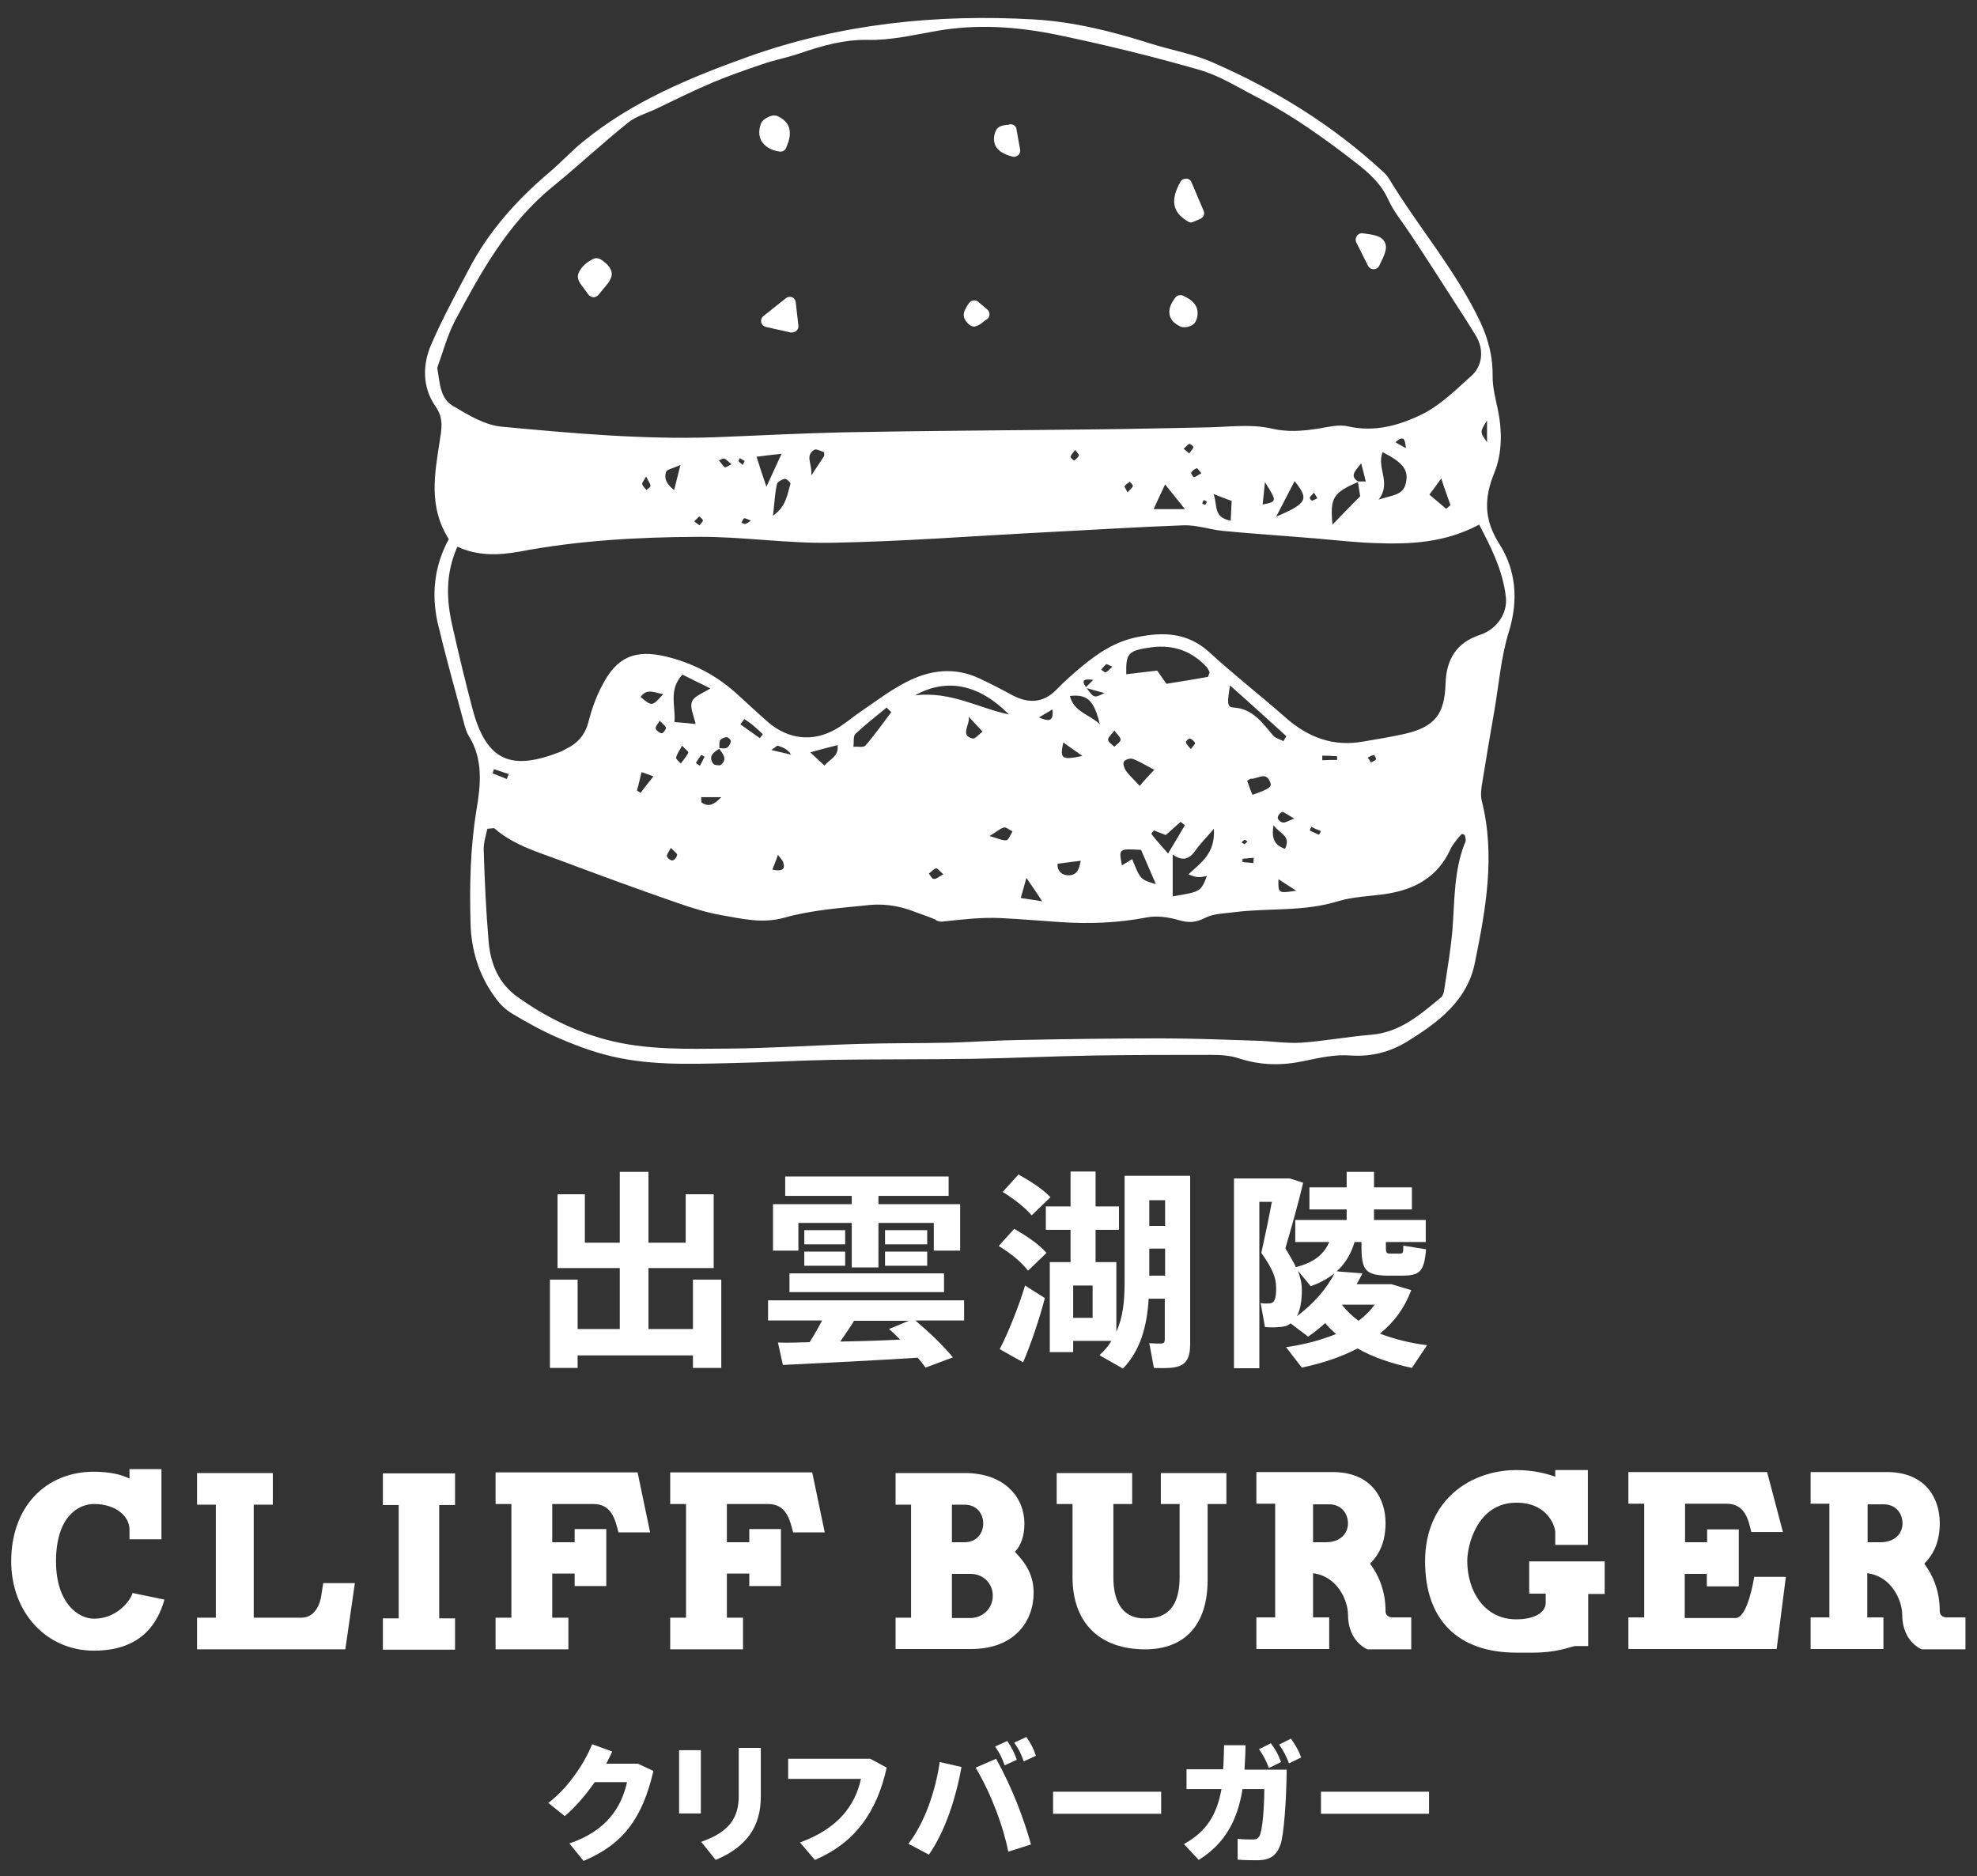
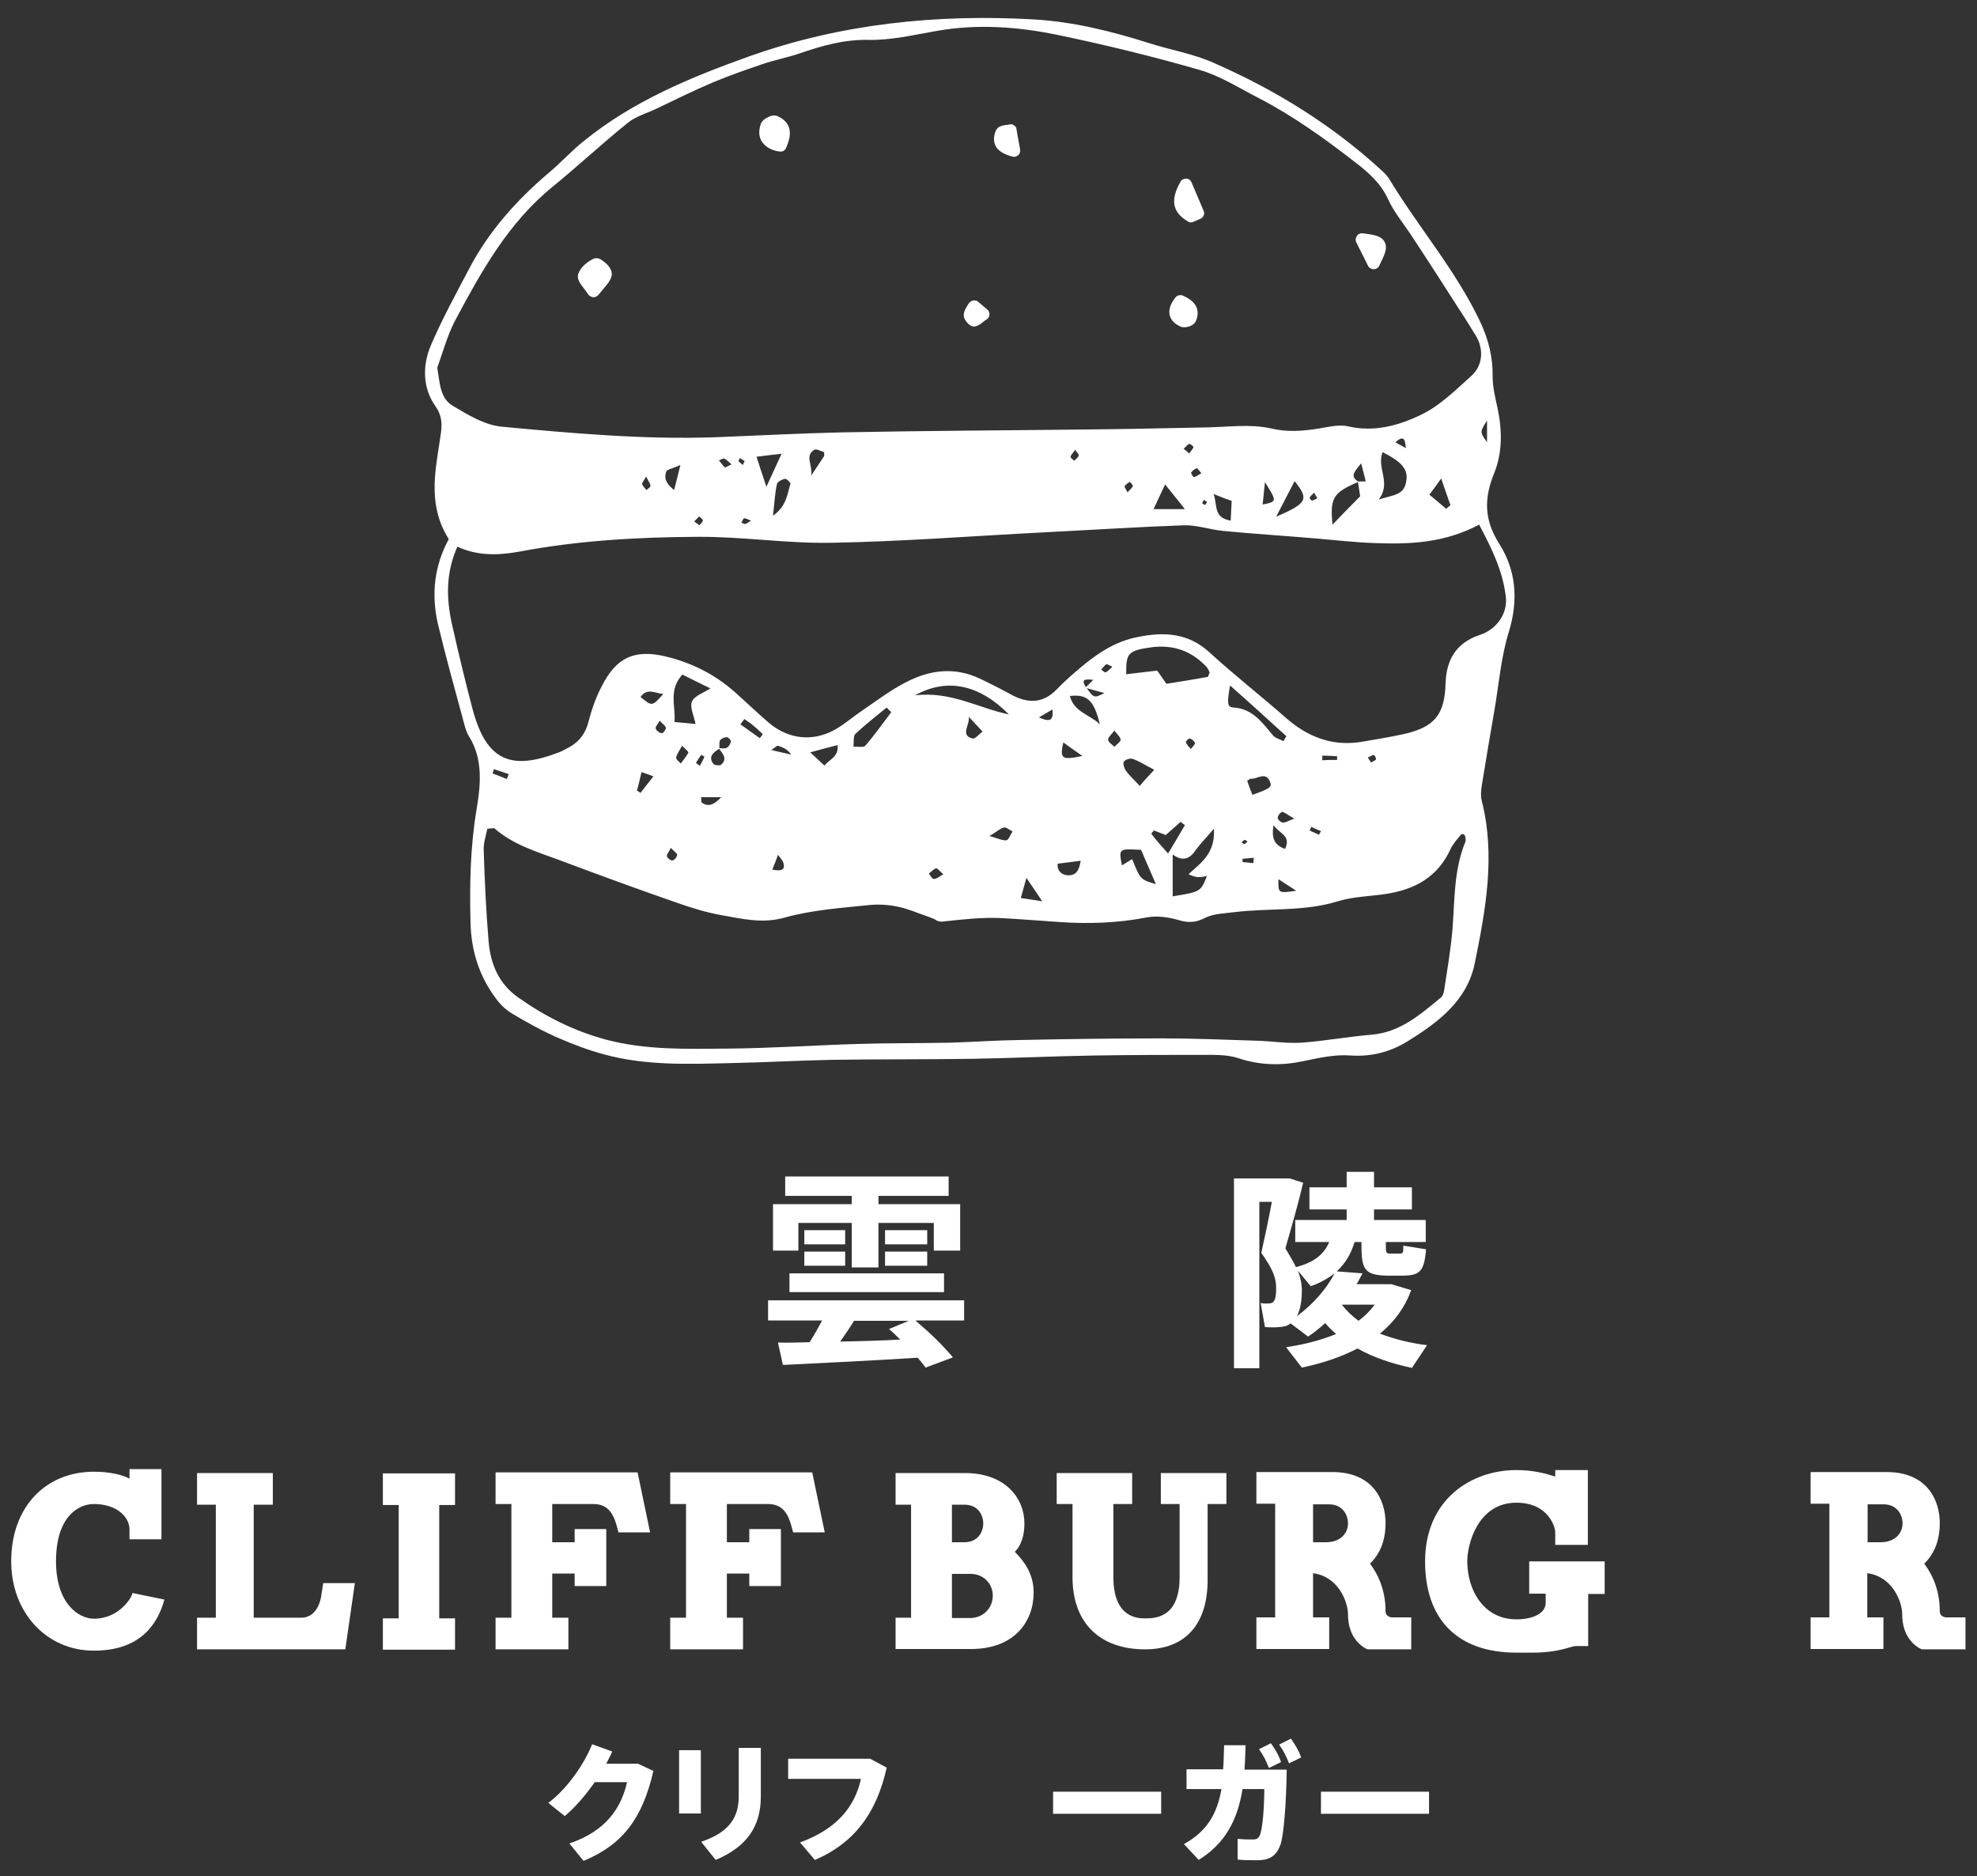
<svg xmlns="http://www.w3.org/2000/svg" version="1.1" id="レイヤー_1" x="0px" y="0px" viewBox="0 0 600 569.4" style="enable-background:new 0 0 600 569.4;" xml:space="preserve">
  <rect x="0" y="0" width="600" height="569.4" fill="#333333" stroke="none" />
  <style type="text/css">
	.st0{fill:#FFFFFF;}
</style>
  <g>
    <g>
      <g>
        <path class="st0" d="M136.2,163.6c-6.2-9.8-4.3-19.7-2.8-29.4c0.6-4,1.4-7.2-1.3-11c-3.9-5.6-3.9-12.4-1.3-18.5     c3.4-7.9,7.5-15.4,11.5-23c6-11.5,14.5-21,24.3-29.3c3.7-3.1,6.9-6.7,10.7-9.7c14.8-12,32.2-19.2,49.8-25.5     c28-10,57.2-13,86.8-11.3c11.9,0.7,23.5,3.6,34.9,7.2c6.5,2.1,13.4,3.2,19.6,6c18.7,8.2,35.9,18.8,51,32.7     c0.8,0.7,1.6,1.5,2.2,2.5c8.9,14.7,20.3,27.8,27.7,43.5c2.5,5.4,3.8,10.7,3.7,16.5c0,3.2,0.8,6.4,1.5,9.6     c1.4,6.6,1.5,13.4-1,19.6c-3.1,7.6-3.2,14.1,1.5,21.5c5.1,8,5.9,17.1,2.9,26.8c-2.4,7.7-3,16-4.4,24c-1.3,7.3-2.5,14.7-3.7,22     c-0.3,1.7-0.5,3.6-0.1,5.2c4.2,16.6,1.2,33-2.1,49.2c-2.3,11.5-11.2,18.1-20.6,23.9c-5.1,3.1-10.7,4.6-17,4.2     c-4.7-0.4-9.7,0.7-14.4,1.7c-6.6,1.4-13,1.3-19.5-0.8c-2.6-0.9-5.6-1.1-8.4-1.1c-11.9,0-23.8,0-35.7,0.2c-12.3,0.2-24.7,0.8-37,1     c-14.1,0.2-28.1,0.1-42.2,0.3c-10.4,0.2-20.7,0.8-31.1,1c-12.8,0.3-25.7,0.8-38.2-2.6c-4.9-1.3-9.6-3.1-14.2-5.1     c-4.8-2.1-9.5-4.7-14-7.4c-1.8-1.1-3.5-2.7-4.8-4.5c-5.1-6.8-7.5-14.6-7.7-22.9c-0.3-11.4-0.1-22.8,1.8-34.3     c1.2-7.1,2.2-15.3-2.3-22.4c-0.8-1.3-1.2-2.9-1.6-4.4c-2.7-10-5.5-20-7.9-30.1C130.9,180.2,131.8,171.7,136.2,163.6z      M329.6,208.5c2.4,3.4,2.4,3.4,5.6,1.8c-2.3-0.6-4.1-1.1-5.8-1.6c0.8-0.8,1.6-1.6,2.4-2.4C329.8,206.1,327.7,205.9,329.6,208.5z      M218.3,227.2c-1.7,1.1-3.5,2.3-1.8,4.6c0.3,0.4,1.9,0.6,2.3,0.3c2.2-1.9,0.4-3.5-0.7-5.1c0.9,0,1.8,0.3,2.5-0.1     c0.6-0.3,1.1-1.2,1.2-1.9c0.1-0.4-0.8-1.3-1.2-1.3c-0.7,0-1.7,0.4-2.1,1C218.2,225.4,218.4,226.4,218.3,227.2z M412.3,146.2     c-7.7,3.3-8.7,4.8-7.9,13c2.8-2.9,5.4-5.6,8.4-8.6c-0.2-1.1-0.4-2.8-0.7-4.5c0.8,0,1.6,0,2.4,0c-0.4-1.6-0.8-3.3-1.4-5.5     C411.2,143,409.5,144.5,412.3,146.2z M132.7,111.6c0.8,4.6,0.8,9.3,4.8,11.6c4.7,2.8,9.8,5.9,15,6.3c21.3,2,42.7,3.9,64.1,3.2     c13-0.5,26-1.2,39-1.5c25.5-0.5,51.1-0.6,76.6-0.9c11.3-0.1,22.5-0.4,33.8-0.6c6.6-0.1,13.4-1.1,19.7,0.3c5,1.2,9.5,0.8,14.2,0.1     c3.1-0.5,6.4-1.4,9.3-0.7c8,1.8,15.4-0.3,22.2-3.6c5.6-2.7,10.3-7.4,15-11.6c3.7-3.2,4-8.4,1.4-12.5c-1.5-2.4-3-4.9-4.6-7.3     c-5-7.8-10-15.6-15.1-23.3c-2.3-3.5-5.1-6.8-6.8-10.6c-2.2-4.8-5.8-8-9.8-11.1c-9.4-7.3-19-14.2-29.6-19.7     c-5.9-3-11.6-6.7-17.9-8.5c-14.2-4.1-28.6-7.6-43-10.6c-12.1-2.5-24.4-3.4-36.8-1.2c-6.9,1.2-14,2.9-20.9,2.7     c-7.3-0.1-13.9,1.8-20.6,4.1c-3.8,1.3-7.7,2-11.4,3.3c-5,1.7-9.9,3.4-14.7,5.4c-5.9,2.5-11.6,5.3-17.4,8.1     c-2.9,1.4-6.3,2.3-8.7,4.3c-7.7,6.2-15,13-22.7,19.3c-13.6,11-21.8,25.9-29.8,40.9C135.7,102,134.4,106.9,132.7,111.6z      M138.8,165.9c-3.7,8.4-3.3,16.2-1.5,24.1c1.9,8.4,3.9,16.8,6.1,25.1c4.3,16.3,12.1,18.7,26.5,13.1c0.6-0.2,1.2-0.6,1.8-0.9     c3.6-1.7,5.9-4.3,6.9-8.3c1-3.8,2.3-7.6,4.2-11.1c4.4-8.5,9.9-10.9,19.2-8.7c7.9,1.9,14.9,5.4,21,10.8c3.5,3.1,6.8,6.3,10.3,9.3     c6,5.1,13.5,5.9,20.3,2c2.8-1.6,5.4-3.9,8.1-5.7c4.4-3,8.6-6.2,13.3-8.6c7.1-3.7,14.7-4.7,22.3-1.1c3.4,1.6,6.7,3.3,10,5.1     c4.8,2.5,9.3,2.4,13.3-1.7c2.3-2.4,4.8-4.6,7.3-6.7c5.1-4.3,10.6-8,17.4-9.3c7.9-1.6,15.2-1.3,21.7,4.6     c7.5,6.9,15.5,13.1,23.1,19.8c6.9,6.1,14.6,9,23.8,7.3c4.1-0.7,8.3-1.4,12.4-2.3c9-2.1,12.1-5.8,12.4-15.1     c0.2-7.4,3.2-12.6,10.6-15c5-1.7,8.3-6.5,7.7-11.5c-0.9-7.9-4.4-14.9-8.1-21.9c-10.5,5.6-21.1,6-31.7,5.6     c-5.9-0.2-11.9-0.9-17.8-1.4c-9.5-0.8-18.9-1.4-28.3-2.3c-3.9-0.4-7.9-1.8-11.8-1.7c-13.9,0.5-27.8,1.4-41.7,2.1     c-21.6,1.1-43.2,2.8-64.9,3.2c-13.7,0.3-27.3-1.9-41-1.8c-18.1,0.1-36.2,1.1-54.1,4.5C151.3,168.5,145.2,168.8,138.8,165.9z      M444.6,253.6c0,0-0.1-0.2-0.1-0.2c-0.2-0.2-0.4-0.3-0.8-0.3c-0.3,0-1.6,1.8-1.9,2.1c-0.6,0.8-1.2,1.6-1.6,2.5     c-3.9,8.5-10.9,12.3-19.8,13.6c-4.8,0.7-9.8,0.8-14.4,2.2c-10.3,3.2-21,2-31.4,3.3c-3,0.4-6.2,0.4-8.8,1.7     c-2.9,1.5-5.1,1.6-8.1,0.7c-3.1-0.9-6.6-1.4-9.7-0.8c-8.8,1.7-17.5,2-26.4,1.4c-5.9-0.4-11.9-0.9-17.8-1.2     c-5.7-0.3-11.6,0.4-17.3,1c-0.5,0.1-1,0.1-1.4,0c-0.4-0.1-0.8-0.2-1.1-0.4c0-0.3-4.5-1.8-5-2c-1.5-0.6-3-1.1-4.6-1.6     c-3.3-0.9-6.7-1.3-10.2-1c-8.7,0.9-17.6,1.5-25.9,3.8c-6.9,2-13,0.4-19.4-0.7c-4.5-0.8-9-2.2-13.3-3.7     c-12.1-4.2-24.1-8.6-36.1-13.1c-6.8-2.5-13.8-4.6-19.4-9.5c-0.2-0.2-0.8,0-2.2,0.1c-0.4,2-1.2,4.3-1.1,6.5     c0.3,9.3,0.7,18.5,1.5,27.8c0.6,6.8,3.1,12.8,9,16.9c8.2,5.8,17,10.2,26.7,12.8c12.1,3.2,24.5,2.8,36.9,2.7c13-0.1,26-1,39.1-1.4     c9.5-0.3,19-0.2,28.5-0.4c6.8-0.2,13.7-0.7,20.5-0.8c14.6-0.3,29.1-0.5,43.7-0.5c9.5,0,19,0.4,28.5,0.7c4.6,0.1,9.2,0.9,13.8,0.6     c7-0.5,14-1.8,21.1-2.4c8.8-0.7,14.9-6.1,21.2-11.3c0.6-0.5,0.9-1.5,1-2.3c0.9-6.1,2-12.2,2.5-18.3c0.7-8.8,0.4-17.7,3.7-26.1     C444.9,255.4,444.9,254.5,444.6,253.6z M366.6,205.4c0.3-0.9,0.5-1.1,0.5-1.3c-0.2-0.6-0.5-1.2-0.9-1.7c-4.5-4.8-9.9-6.8-16.6-6     c-7.3,1-7.9,1.8-7.8,8.2c3.1-0.4,6.3-0.7,9.4-1.1c0.9,1.3,1.9,2.7,2.8,4C358.5,206.8,362.7,206.1,366.6,205.4z M355.9,259.3     c0,4.8,0,8.7,0,12.7c8.5-1.4,8.5-1.4,10.4-6.2c-2.5,0.6-3.3,0.5-5.6-0.5c3.6-3.4,8.2-6.2,7.7-13.8c-2.4,2.8-4,4.4-5.4,6.3     C361.3,260.4,359.2,261.7,355.9,259.3z M306.2,216.8c-9-9.1-18.8-11.2-28.5-5.8C288.6,209.7,297,214.9,306.2,216.8z M207.1,204.7     c-4.3,4.7-2,9.5-2.4,14.4c2.5,0.2,4.5,0.4,6.4,0.6c-0.5-2.5-1.8-5-1.1-6.8c0.7-1.7,3.4-2.6,5.6-4     C212.7,207.5,209.9,206.1,207.1,204.7z M419.6,137.2c-1.9,4.9,2.8,9.3-1.2,14.4c4.3-1.4,7.6-1.3,8.3-5.2     C427.5,142.7,425.9,140.4,419.6,137.2z M373.3,208c-0.9,5.4-0.9,6.6,1.1,6.7c5.8,0.4,8.6,4.5,11.9,8.4c0.7,0.9,2.1,1.2,3.2,1.8     c0.3-0.5,0.6-1,0.9-1.5C384.9,218.4,379.3,213.3,373.3,208z M270.5,216.1c-0.5-0.5-1-0.9-1.4-1.4c-3.2,2.6-6.5,5.2-9.5,8     c-0.7,0.7-0.4,2.5-0.6,3.9c1.2-0.1,3,0.3,3.6-0.3C265.4,223.1,267.9,219.5,270.5,216.1z M343.6,260.7c2.5,6.2,2.5,6.2,7.2,7.6     c-1.6-3.7-3-6.9-4.5-10.4c-6.8-0.4-6.8-0.4-5.8,4.7C341.5,262,342.6,261.3,343.6,260.7z M392.9,146c-1.9,3.7-3.5,6.8-5.6,10.8     C396.8,152.7,397.3,151.5,392.9,146z M354.5,259c2.1-3.5,3.6-6,5.1-8.6c-0.4-0.3-0.8-0.6-1.3-1c-1.5,1.3-2.9,2.6-4.5,4     c-1.2-0.5-2.4-0.9-3.6-1.4c-0.3,0.3-0.6,0.7-0.8,1C350.8,254.9,352.4,256.6,354.5,259z M333.8,219.8c-1.8-7.4-3.9-9.2-9.1-8.6     C325.9,216.1,330.9,216.9,333.8,219.8z M350.3,233.6c-2.7-1.4-4.5-2.6-6.5-3.3c-0.8-0.3-2.3,0.2-2.7,0.8c-0.4,0.6,0.1,2,0.6,2.8     c1.1,1.5,2.5,2.7,4.2,4.6C347.2,236.9,348.6,235.4,350.3,233.6z M350.1,154.5c4,0,6.6,0,9.5,0c-2-2.6-3.8-4.7-6-7.5     C352.4,149.5,351.6,151.3,350.1,154.5z M237.2,137.7c-3,0.3-5.1,0.6-7.6,0.9c1,3.2,1.8,5.5,3,9.1     C234.3,144,235.5,141.4,237.2,137.7z M234.6,156.5c4.2-3,4.3-6.6,5.3-9.7c0.1-0.3-1.2-1.6-1.7-1.5c-0.9,0.2-2.3,0.9-2.4,1.6     C235.2,149.4,235.1,152.1,234.6,156.5z M378.5,236.9c0.5,1.4,1,2.9,1.6,4.3c5.1-1.8,6-2.4,5.4-3.8c-1.3-3.6-4-0.8-6-1.1     C379.3,236.4,379.1,236.6,378.5,236.9z M373.5,158c0.1-2.4,0.2-4.2,0.3-6c-1.7-0.6-3.1-1.1-5.5-2.1     C369.6,153.4,368.1,157,373.5,158z M245.9,228.3c1.7,1.6,2.9,2.7,4.3,4c1.7-2,4.4-2.7,4-6.2C251.5,226.8,249.1,227.4,245.9,228.3     z M438.9,154.4c0.4-0.4,0.9-0.7,1.3-1.1c-0.8-2.4-1.7-4.7-2.8-8.1c-1.5,2.1-2.4,3.3-3.6,4.9C435.8,151.8,437.4,153.1,438.9,154.4     z M201.3,210.6c-2.4-0.2-4.9-2-6.9,0.9C197.9,214.4,197.9,214.4,201.3,210.6z M321,262.1c-0.3,2.2,1.4,3.7,3.7,3.5     c2.5-0.2,2.9-2.5,3.3-4.4C325.6,261.5,323.5,261.8,321,262.1z M294,217.5c0.5,2.3-2.8,5.7,1.2,6.6c0.7,0.2,1.8-1.2,3-2.1     C296.6,220.3,295.3,218.9,294,217.5z M206.5,141.1c-2.4,1.1-4,1.3-4.3,2c-0.8,2.2,0.2,3.9,2.4,5.6     C205.2,146.4,205.6,144.6,206.5,141.1z M250.1,137.2c-1-0.3-2.4-1.1-3-0.7c-2.9,1.9-0.5,4.2-0.9,7.8c1.9-2.8,2.9-4.4,3.9-5.9     C250.2,138.3,250.1,138,250.1,137.2z M322.7,225.3c-1.1,5-0.5,5.4,5.8,4.1C326.4,227.9,324.6,226.7,322.7,225.3z M311.5,266.4     c-0.6,2.3-1.1,3.9-1.7,6.1c2.4,0.4,4.2,0.6,6.5,1C314.6,270.9,313.3,269,311.5,266.4z M198.3,235.6c-1-0.4-2.1-0.8-3.6-1.3     c-0.5,2.1-0.9,3.9-1.4,5.6c0.4,0.2,0.8,0.5,1.1,0.7C195.6,239,196.8,237.5,198.3,235.6z M300.3,253.7c2.3,0.6,3.8,1.4,5.1,1.3     c0.7-0.1,1.3-1.8,1.9-2.7c-0.9-0.4-1.8-1.3-2.6-1.2C303.5,251.4,302.5,252.4,300.3,253.7z M383.9,146.3c-0.3,3.1-0.5,4.9-0.7,6.8     C387.6,152.2,387.6,152.2,383.9,146.3z M386.5,250.4c-0.7,4.2,0.4,6.1,3.5,7.2C391.9,253.5,388.4,253.1,386.5,250.4z      M225.9,218.2c-0.4,0.5-0.8,1.1-1.2,1.6c2,1.4,3.9,2.8,5.9,4.2c0.3-0.4,0.6-0.8,0.9-1.2c-1-1-2.1-2-3.2-2.9     C227.6,219.3,226.7,218.8,225.9,218.2z M451.3,127.6c-2.2,3.5-2.2,3.5,0,6.6C451.3,131.7,451.3,129.9,451.3,127.6z M393.4,270.3     c-1.9-1.2-3.5-2.3-5.4-3.5C387.9,271.1,387.9,271.1,393.4,270.3z M207,226.3c-0.8,1.5-1.6,2.5-1.8,3.6c-0.1,0.5,0.9,1.2,1.4,1.8     c0.8-1.1,1.7-2.1,2.3-3.3C209.1,228.2,208,227.3,207,226.3z M405.8,230.6c0-0.4,0-0.8,0-1.1c-1.5-0.1-3-0.2-4.5-0.2     c0,0.5,0,0.9,0,1.4C402.8,230.6,404.3,230.6,405.8,230.6z M212.8,241.9c0,0.5,0,1.1,0.1,1.6c2.2,1.6,4,0.5,6-1.6     C216.5,241.9,214.7,241.9,212.8,241.9z M319.4,215.3c-1.4,0.8-2.7,1.6-4.1,2.4C317.7,218.7,319.9,219.5,319.4,215.3z      M338.2,221.7c-0.9,1.2-2,2.1-1.9,2.8c0.1,0.8,1.2,1.4,1.9,2.1c0.7-0.7,1.8-1.4,1.9-2.1C340.1,223.7,339.1,222.9,338.2,221.7z      M234.1,227.6c2.5,0.6,4.3,1,6,1.4c-1.1-1.7-2.5-2.2-4-2.7C235.8,226.2,235.4,226.7,234.1,227.6z M426.7,136     c-0.3-2-0.3-4.4-3.2-1.8C424.6,134.9,425.7,135.4,426.7,136z M200.2,218.7c-0.6,1.1-1.4,1.9-1.2,2.4c0.2,0.6,1.1,1.3,1.8,1.4     c0.4,0.1,1.3-1.1,1.3-1.6C202,220.2,201.1,219.7,200.2,218.7z M286.3,265.3c-1.1-0.9-1.8-1.9-2.2-1.8c-0.8,0.2-1.5,1.1-2.2,1.6     c0.5,0.6,1,1.7,1.5,1.6C284.2,266.8,285,266,286.3,265.3z M234.4,263.9c3,0.6,4-0.1,3.3-2.2c-0.2-0.7-0.8-1.2-1.6-2.3     C235.5,261.2,235,262.3,234.4,263.9z M153.8,236.4c0.2-0.5,0.4-1,0.6-1.5c-1.5-0.5-3-1-4.5-1.5c-0.1,0.4-0.3,0.9-0.4,1.3     C150.9,235.2,152.3,235.8,153.8,236.4z M222,140.9c-0.9-0.8-1.5-1.4-2.1-1.7c-0.5-0.2-1.1,0.3-1.7,0.5c0.6,0.7,1.1,1.6,1.8,2.1     C220.1,142,220.9,141.4,222,140.9z M398,250.9c-0.2,0.4-0.4,0.7-0.5,1.1c0.9,0.5,1.9,0.9,2.8,1.3c0,0,0.4-0.7,0.6-1.1     C399.9,251.8,398.9,251.4,398,250.9z M196.1,144.6c-0.7,1.3-1.3,1.9-1.2,2.3c0.2,0.7,0.8,1.2,1.3,1.8c0.4-0.4,1.2-0.8,1.2-1.2     C197.5,146.9,196.9,146.3,196.1,144.6z M392.8,248.4c-2.5-1.4-3.2-2.1-3.7-2c-0.6,0.2-1.4,1.2-1.3,1.8c0,0.6,1,1.4,1.6,1.4     C390.1,249.7,390.9,249.1,392.8,248.4z M364.6,143.6c-0.7-0.8-1.2-1.6-1.4-1.5c-0.6,0.2-1.3,0.7-1.7,1.3     c-0.1,0.2,0.6,1.4,0.9,1.4C363.1,144.6,363.7,144.1,364.6,143.6z M416.1,231.4c0.6-0.4,1.3-0.6,1.5-1c0.1-0.3-0.5-1.3-0.6-1.3     c-0.7,0.1-1.3,0.5-1.9,0.8C415.4,230.3,415.7,230.7,416.1,231.4z M211.2,231.5c0.4,0.3,0.8,0.6,1.2,0.9c0.5-0.9,1-1.8,1.4-2.8     c-0.3-0.2-0.7-0.4-1-0.5C212.2,229.9,211.7,230.7,211.2,231.5z M366.3,152.3c-0.3-0.2-0.6-0.4-0.9-0.6c-0.2,0.3-0.5,0.7-0.5,1     c0,0.2,0.5,0.4,0.8,0.5C366,153,366.1,152.7,366.3,152.3z M326.3,136.5c-0.6,0.9-1.2,1.4-1.4,2.1c-0.1,0.3,0.7,0.8,1.1,1.2     c0.5-0.5,1.2-0.9,1.4-1.6C327.6,138,326.9,137.4,326.3,136.5z M203.6,257.3c-0.6,1.2-1.3,2-1.2,2.5c0.1,0.6,1.2,1.4,1.7,1.3     c0.6-0.1,1.4-1.1,1.4-1.7C205.5,258.9,204.6,258.4,203.6,257.3z M380.4,261.9c0-0.5,0.1-1.1,0.1-1.6c-1.1,0.1-2.3,0.2-3.4,0.3     c0,0.3,0,0.7,0,1C378.2,261.7,379.3,261.8,380.4,261.9z M360.9,137.6c0.5-0.7,1.1-1.3,1.3-1.9c0.1-0.2-1-1.1-1.3-1     c-0.6,0.3-1.1,1-1.7,1.5C359.7,136.5,360.1,136.9,360.9,137.6z M361.4,227.3c0.7-0.9,1.4-1.6,1.3-1.8c-0.3-0.6-0.9-1.2-1.6-1.4     c-0.3-0.1-1.3,0.9-1.2,1.1C360.1,225.9,360.7,226.5,361.4,227.3z M337.6,202.3c-1-0.4-1.7-0.9-1.9-0.7c-0.6,0.4-1,1.1-1.5,1.6     c0.5,0.3,1.1,1,1.4,0.8C336.3,203.7,336.7,203.1,337.6,202.3z M342.2,149.4c0.7-0.8,1.4-1.3,1.6-1.9c0.1-0.3-0.6-0.9-0.9-1.3     c-0.6,0.4-1.3,0.8-1.6,1.4C341.2,147.7,341.7,148.4,342.2,149.4z M398.8,149.5c-0.6,0.7-1.1,1-1.3,1.5c-0.1,0.2,0.5,1,0.7,0.9     c0.6-0.1,1.1-0.5,1.6-0.7C399.5,150.7,399.2,150.2,398.8,149.5z M377.7,256.2c0.3-0.3,0.6-0.5,0.9-0.8c-0.3-0.2-0.6-0.6-0.9-0.5     c-0.4,0.1-0.6,0.5-0.9,0.8C377.1,255.8,377.4,256,377.7,256.2z M212.3,159.4c0.4-0.6,1.1-1.1,1-1.5c0-0.4-0.7-0.8-1.1-1.2     c-0.5,0.5-1,1-1.5,1.5C211.1,158.6,211.6,158.9,212.3,159.4z M226,139.9c-0.5-0.3-1-0.6-1.5-0.9c-0.1,0.4-0.5,0.9-0.3,1     c0.3,0.4,0.8,0.7,1.3,1.1C225.6,140.7,225.7,140.4,226,139.9z M227.9,158c-1-0.4-1.6-0.8-2.1-0.7c-0.3,0.1-0.5,0.9-0.8,1.3     c0.4,0.1,0.8,0.5,1.1,0.4C226.7,158.9,227.1,158.5,227.9,158z" />
        <g>
          <path class="st0" d="M183.4,79.5c-0.8-0.7-2-1.5-3.2-1c-1.8,0.8-4,2.5-4.7,4.6c-0.5,1.5,0.5,2.9,1.7,4.4      c0.4,0.6,0.9,1.2,1.3,1.8c0.3,0.5,0.9,0.8,1.5,0.9c0,0,0.1,0,0.1,0c0.6,0,1.1-0.3,1.5-0.7c0.5-0.6,1-1.2,1.4-1.7      c1.1-1.3,2.2-2.5,2.6-4C186,82.1,184.7,80.5,183.4,79.5z" />
-           <path class="st0" d="M240.4,90.2c-0.6-0.2-1.3-0.2-1.9,0.3l-6.8,5.4c-0.6,0.5-0.8,1.2-0.7,1.9c0.2,0.7,0.7,1.2,1.4,1.4l7.6,1.7      c0.1,0,0.3,0,0.4,0c0.5,0,0.9-0.2,1.3-0.5c0.4-0.4,0.7-1,0.6-1.6l-0.8-7.1C241.4,91,241,90.4,240.4,90.2z" />
          <path class="st0" d="M420.2,73.4c-1-1.9-3.5-2.2-6.6-2.6c-0.7-0.1-1.4,0.2-1.8,0.8c-0.4,0.6-0.5,1.3-0.2,1.9l3.6,7.2      c0.3,0.6,1,1,1.7,1c0,0,0,0,0,0c0.7,0,1.4-0.4,1.7-1.1C420.3,77.2,421.2,75.2,420.2,73.4z" />
          <path class="st0" d="M361.6,55.3c-0.3-0.7-0.9-1.1-1.6-1.1c-0.7,0-1.4,0.3-1.7,0.9c-3.2,5.6-2.5,9.3,2.2,12.1      c0.3,0.2,0.6,0.3,1,0.3c0.2,0,0.5-0.1,0.7-0.2l2.1-0.9c0.5-0.2,0.8-0.6,1-1c0.2-0.5,0.2-1,0-1.4L361.6,55.3z" />
          <path class="st0" d="M236.6,46c0.1,0,0.2,0,0.3,0c0.8,0,1.4-0.4,1.7-1.2c0.9-2.1,2.9-7-2.5-9.5c-1-0.5-2.1-0.2-2.9,0.2      c-0.7,0.3-1.9,1-2.3,2.1c-0.7,2-0.6,3.8,0.2,5.2C232.2,44.5,233.9,45.6,236.6,46z" />
          <path class="st0" d="M307.7,38c-0.4-0.3-1-0.4-1.5-0.2c-0.2,0.1-0.5,0.1-0.8,0.1c-1.2,0.2-2.6,0.4-3.2,1.8      c-0.7,1.7-0.7,3.2-0.1,4.5c0.8,1.6,2.5,2.6,5.1,3.3c0.2,0,0.3,0.1,0.5,0.1c0.5,0,0.9-0.2,1.3-0.5c0.5-0.4,0.7-1.1,0.6-1.7      l-1.1-6.1C308.5,38.7,308.2,38.3,307.7,38z" />
          <path class="st0" d="M359,89.7c-0.8-0.3-1.7-0.1-2.2,0.5c-1.6,2-2.2,3.8-1.8,5.5c0.4,1.5,1.5,2.6,3.3,3.4      c0.3,0.2,0.8,0.2,1.2,0.2c1.3,0,2.9-0.7,3.4-1.8c0.7-1.5,0.7-2.9,0.3-4.1C362.4,91.4,360.5,90.4,359,89.7z" />
          <path class="st0" d="M296.9,91.6c-0.4-0.4-1-0.5-1.6-0.4c-0.6,0.1-1,0.5-1.3,0.9c-0.1,0.2-0.3,0.4-0.4,0.6      c-0.4,0.7-1,1.6-1.1,2.6c-0.2,1.4,1,2.6,1.4,3c0.6,0.5,1.1,0.8,1.7,0.8c0.2,0,0.3,0,0.5-0.1c0.9-0.2,1.7-0.8,2.4-1.4      c0.3-0.2,0.6-0.5,1-0.7c0.5-0.3,0.8-0.9,0.8-1.5c0-0.6-0.2-1.1-0.7-1.5L296.9,91.6z" />
        </g>
      </g>
      <path class="st0" d="M49.9,485.4c-1.9,6.8-6.7,15.5-21.4,15.5c-14.5,0-25.1-11.7-25.1-27.1c0-16.6,10.5-27.2,25.1-27.2    c5,0,8.8,1,10.8,2.1v-2.9H49v21.3h-9.7v-3c0-3.8-3.9-7.7-10.8-7.7c-4.8,0-11.5,3.9-11.5,17.4c0,12.6,6.7,17.4,11.5,17.4    c7.9,0,11.7-6.8,11.7-7.8L49.9,485.4z" />
      <path class="st0" d="M98.1,480.4h9.6l-2.9,20.1h-45v-9.6h5.7v-34.3h-5.7v-9.6h23v9.6h-5.8v34.3h14.4c5.4,0,6.1-6.7,6.1-6.7    L98.1,480.4z" />
      <path class="st0" d="M116.2,447.1h21.9v9.6h-4.8v34.4h4.8v9.5h-21.9v-9.5h4.8v-34.4h-4.8V447.1z" />
      <path class="st0" d="M193.5,446.8l3.8,18.2h-9.6c-1-3.8-2-8.6-7.6-8.6h-12.5v11.6h6.8V464h9.6v17.3h-9.6v-3.8h-6.8v13.4h4.9v9.6    h-22.1v-9.6h4.8v-34.5h-4.8v-9.6H193.5z" />
      <path class="st0" d="M246.5,446.8l3.8,18.2h-9.6c-1-3.8-2-8.6-7.6-8.6h-12.5v11.6h6.8V464h9.6v17.3h-9.6v-3.8h-6.8v13.4h4.9v9.6    h-22.1v-9.6h4.8v-34.5h-4.8v-9.6H246.5z" />
      <path class="st0" d="M313.7,483.3c0,8.6-5.7,17.1-19,17.1h-22.9v-9.5h4.7v-34.3h-4.7V447h21c12.4,0,18.1,7.7,18.1,15.3    c0,3.7-1,6.7-2.9,8.6C310.8,473.8,313.7,477.5,313.7,483.3z M288.9,456.6V468h3.8c3.8,0,5.7-2.8,5.7-5.7c0-2.8-1.8-5.7-5.7-5.7    H288.9z M301.3,484.2c0-3.7-2.9-6.6-6.7-6.6h-5.7v13.4c1.6,0,3.1,0,5.7,0C298.4,490.9,301.3,488,301.3,484.2z" />
      <path class="st0" d="M352.2,447h20v9.4h-5.7v23.1c0,13.3-6.7,21-19,21c-13.4,0-22-7.7-22-21.9v-22.2h-4.8V447h22.9v9.4h-5.7v22.2    c0,12.5,7.6,12.5,9.6,12.5c2.9,0,10.5,0,10.5-12.5v-22.2c-1,0-5.7,0-5.7,0V447z" />
      <path class="st0" d="M428.3,490.9v9.6H415c-2-0.9-5.9-3.8-5.9-10.6c0-3.8-2.9-11.5-10.6-12.5v13.4h4.9v9.6h-22.1v-9.6h5.7v-34.5    h-5.7v-9.6h23.1c12.3,0,16.1,8.6,16.1,15.4c0,5.7-1.8,9.5-4.7,12.4c2.9,3.9,4.7,8.7,4.7,14.4c0,1.9,2,1.9,2,1.9H428.3z M402.4,468    c4.5,0,6.7-2.8,6.7-5.7s-1.9-5.8-5.7-5.8h-4.9V468H402.4z" />
      <path class="st0" d="M464.3,473.8h22.7v9.9h-5v15.8h-4c-2.1,0.4-5.5,2-12.8,2h-5c-17.7,0-27.7-9.9-27.7-27.7    c0-18.7,13.9-27.7,27.7-27.7c5,0,8.9,1,11.8,2v-2h9.9v22.7h-9.9v-4c0-1-1.8-8.8-11.8-8.8c-11.8,0-14.9,12.8-14.9,17.7    c0,8.9,5,17.7,14.9,17.7c5,0,8.9-1.8,8.9-5v-2.8h-5V473.8z" />
-       <path class="st0" d="M542,478.4l-2.8,22h-45v-9.6h4.8v-34.5h-4.8v-9.6h42.1l4.8,18.2h-9.6c-0.9-3.8-1.9-8.6-7.6-8.6h-12.5V468h6.7    v-3.9h9.6v17.3H518v-3.8h-6.7v13.4h15.4c2.8,0,4.7-6.7,5.7-12.5H542z" />
      <path class="st0" d="M596.5,490.9v9.6h-13.3c-2-0.9-5.9-3.8-5.9-10.6c0-3.8-2.9-11.5-10.6-12.5v13.4h4.9v9.6h-22.1v-9.6h5.7v-34.5    h-5.7v-9.6h23.1c12.3,0,16.1,8.6,16.1,15.4c0,5.7-1.8,9.5-4.7,12.4c2.9,3.9,4.7,8.7,4.7,14.4c0,1.9,2,1.9,2,1.9H596.5z M570.7,468    c4.5,0,6.7-2.8,6.7-5.7s-1.9-5.8-5.7-5.8h-4.9V468H570.7z" />
-       <path class="st0" d="M188.1,403.3v-18.5h-18.9v-22.4h8.3v14.7h10.6v-21.5h8.7v21.5h11.3v-14.7h8.5v22.4h-19.8v18.5h13.5v-15h8.6    v26.8h-8.6v-3.8h-35v3.8h-8.4v-26.8h8.4v15H188.1z" />
      <path class="st0" d="M245.7,407.3c1.4-2.2,2.7-4.5,3.8-6.6h-16.4v-6.1h59.5v6.1h-14.8c4.6,3.9,8.3,7.5,11.4,11.2l-8.3,3.1    c-0.7-1-1.5-2-2.4-3c-12.4,0.8-30.4,1.7-40.9,2.2l-1.5-6.8C238.8,407.5,242.1,407.4,245.7,407.3z M258.5,365.4v-2.5h-20.2V357    h49.6v5.9h-21.3v2.5h24.8v14.1h-8v-8.4h-16.8v13.5h-8.1v-13.5h-16.2v8.4h-7.7v-14.1H258.5z M286.5,386.4v5.7h-46.9v-5.7H286.5z     M256.5,373.3v4.3h-12.4v-4.3H256.5z M256.5,379.8v4.3h-12.4v-4.3H256.5z M273.2,406.5c-1.1-1.1-2.2-2.2-3.4-3.2l6-2.5h-16.6    c-1.2,2-2.7,4.1-4.2,6.3C261.2,407,267.6,406.8,273.2,406.5z M281.4,373.3v4.3h-12.8v-4.3H281.4z M281.4,379.8v4.3h-12.8v-4.3    H281.4z" />
-       <path class="st0" d="M307.8,372.9c4.2,2.4,7.5,4.7,9.8,7.3l-5.6,5.4c-2-2.6-5-5.1-8.9-7.5L307.8,372.9z M311.1,390.1l6,3.8    c-1.6,6.3-4.5,14.7-6.6,19.5l-7.1-4C305.8,404.9,309.2,396.4,311.1,390.1z M309.1,356.4c4.1,2.3,7.4,4.5,9.7,6.9l-5.7,5.5    c-2.2-2.5-5.1-4.8-8.8-7.1L309.1,356.4z M348.6,394.2c-0.5,8.3-2.5,15.6-7.8,21.1c-7-4-7.1-4-7.1-4.1c1.5-1.3,2.7-2.8,3.6-4.3    h-11.6v3.4h-7.1V383h3.9h2.4v-9.8h-7.5v-7.1h7.5v-10.6h7.6v10.6h7.1v7.1h-7.1v9.8h6.3v21.1c2-4.3,2.5-9.2,2.5-14.9v-32.4h4.2h3.2    h4.8h3.9h3.8v51c0,4.2-1.1,6.5-4.7,7.1c-1.4,0.3-4.1,0.3-6.3,0.2l-1.4-7.5c1.3,0.1,3,0.1,3.7,0.1c0.8-0.1,1-0.5,1-1.3v-12.3H348.6    z M331.6,399.9v-9.8h-5.9v9.8H331.6z M353.6,372v-7.8h-4.8v7.8H353.6z M353.6,387.1v-8.2h-4.8v8.2H353.6z" />
      <path class="st0" d="M433.1,408.2l-4.6,6.9c-6-1.3-11.6-3.1-16.5-5.9c-5,2.6-10.7,4.5-16.9,5.8l-4.8-6.2c5.7-0.8,10.8-2.2,15.2-4    c-1.2-1-2.3-2.1-3.3-3.3c-1.7,1.5-3.4,2.9-5.2,4.1l-5.3-4c-0.4,0.3-0.9,0.6-1.5,0.8c-1.4,0.4-4.3,0.5-6.3,0.3l-1.3-7.3    c0.8,0.2,2.2,0.2,2.9,0.1c1.5-0.2,1.8-1.9,1.8-4.7c0-3.1-1.1-5.8-4.5-10.6c1.2-5.4,2.3-10.7,3.2-15.5h-3.8v50.5h-7.7v-57.6h12.7    h2.7h1.5l4.1,1.3c-1.5,6.4-3.4,13-5.4,19.9c1.3,2.2,2.4,4,3.2,5.7c6-1.5,8.7-4.3,10.1-7.6h-10.3v-6.7h15.6v-3.2h-11.3v-6.7h11.3    v-4.7h8.3v4.7h11.5v6.7h-11.5v3.2h15.7v6.7h-12.1v1.3c0,1.8,0.1,2.2,1.2,2.2c0.8,0,2.2,0,3,0c1,0,1.1-0.2,1.1-2.4l6.9,1.1    c-0.6,6.9-1.9,8-7.5,8c-1.3,0-3.3,0-4.5,0c-6.4-0.2-7.6-1.7-7.6-8.9v-1.3h-2.1c-1,3.4-2.7,6.4-5.4,8.9l7.8,0.6    c-0.6,1.1-1.1,2.2-1.8,3.3h8.4h1.4h0.8l6,1.8c-2,5.4-5.2,9.7-9.5,13.2C423.3,406.4,428.1,407.6,433.1,408.2z M405,386.4    c-1.9,1.5-4.3,2.9-7.2,3.9l-3.9-4.7c0.8,2.1,1.2,4,1.2,6c0,2.9-0.4,5.7-1.5,7.8C398.6,395.7,402.7,391,405,386.4z M412.3,400.8    c1.9-1.4,3.6-3.1,4.9-4.9h-9.8l-0.1,0.1C408.7,397.8,410.4,399.4,412.3,400.8z" />
      <path class="st0" d="M193.6,535.2l4.7,2.2c-3.3,14.3-9.2,22.3-21.2,27.3l-4.3-5.3c11.3-3.8,15.8-11,17.5-18.6h-9.8    c-2.8,4-6,7.7-9.1,10.3l-5-4c5.9-4.4,11-12,13.3-17.8l6.1,2.2c-0.5,1.2-1.2,2.5-1.8,3.7H193.6z" />
      <path class="st0" d="M212.7,531.1v19.2h-6.6v-19.2H212.7z M230.9,530.5v14.7c0,9-4.2,15.2-13.7,19.2l-4.4-5.5    c8.8-3,11.4-7.6,11.4-13.9v-14.6H230.9z" />
      <path class="st0" d="M264.1,533.7l5,2.7c-3,13.5-9.6,22.8-21.8,28l-4.5-5.3c11.2-4.1,16.6-10.8,18.5-19.3h-22.1v-6.1H264.1z" />
-       <path class="st0" d="M291.8,536.2c-1.7,9.6-5.1,19.8-9.9,26.6l-6.2-3.3c5-6.5,8.2-16,9.5-24.8L291.8,536.2z M312.9,559.7l-6.9,2.2    c-1.5-7.6-5-17.2-9.9-25.5l6.2-2.7C307.1,542.3,310.7,551.8,312.9,559.7z M305.7,528.3c1.4,2.1,2,3.3,2.9,5.7l-3.7,1.7    c-0.8-2.3-1.5-3.7-2.9-5.7L305.7,528.3z M311.5,527.1c1.4,2.1,2.1,3.3,2.9,5.7l-3.7,1.7c-0.8-2.3-1.5-3.7-2.9-5.7L311.5,527.1z" />
      <path class="st0" d="M352.4,543.7v6.7h-32.8v-6.7H352.4z" />
      <path class="st0" d="M371.2,537c0.2-2.3,0.2-4.8,0.3-7.4h6.5c0,2.6-0.2,5.1-0.3,7.4h12.8c-0.1,9.9-0.9,20.1-1.9,22.8    c-1.2,3.2-3,4.7-7.1,4.7c-1.8,0-3.9,0-5.9-0.2V558c1.7,0.2,3.6,0.2,4.7,0.2c1,0,1.5-0.3,1.9-1c1-1.6,1.5-9.1,1.5-14.3h-6.6    c-1.5,9.2-5.1,16.4-13.3,21.5l-4.5-4.8c7.1-3.9,10.1-9.3,11.4-16.7h-10.6v-6H371.2z M385.7,529c1.5,2.1,2.2,3.3,3.1,5.7l-3.7,1.8    c-0.9-2.3-1.6-3.7-3-5.7L385.7,529z M391.8,527.6c1.4,2.1,2.2,3.3,3.1,5.7l-3.7,1.8c-0.9-2.3-1.6-3.7-3-5.7L391.8,527.6z" />
      <path class="st0" d="M433.7,543.7v6.7h-32.8v-6.7H433.7z" />
    </g>
  </g>
</svg>